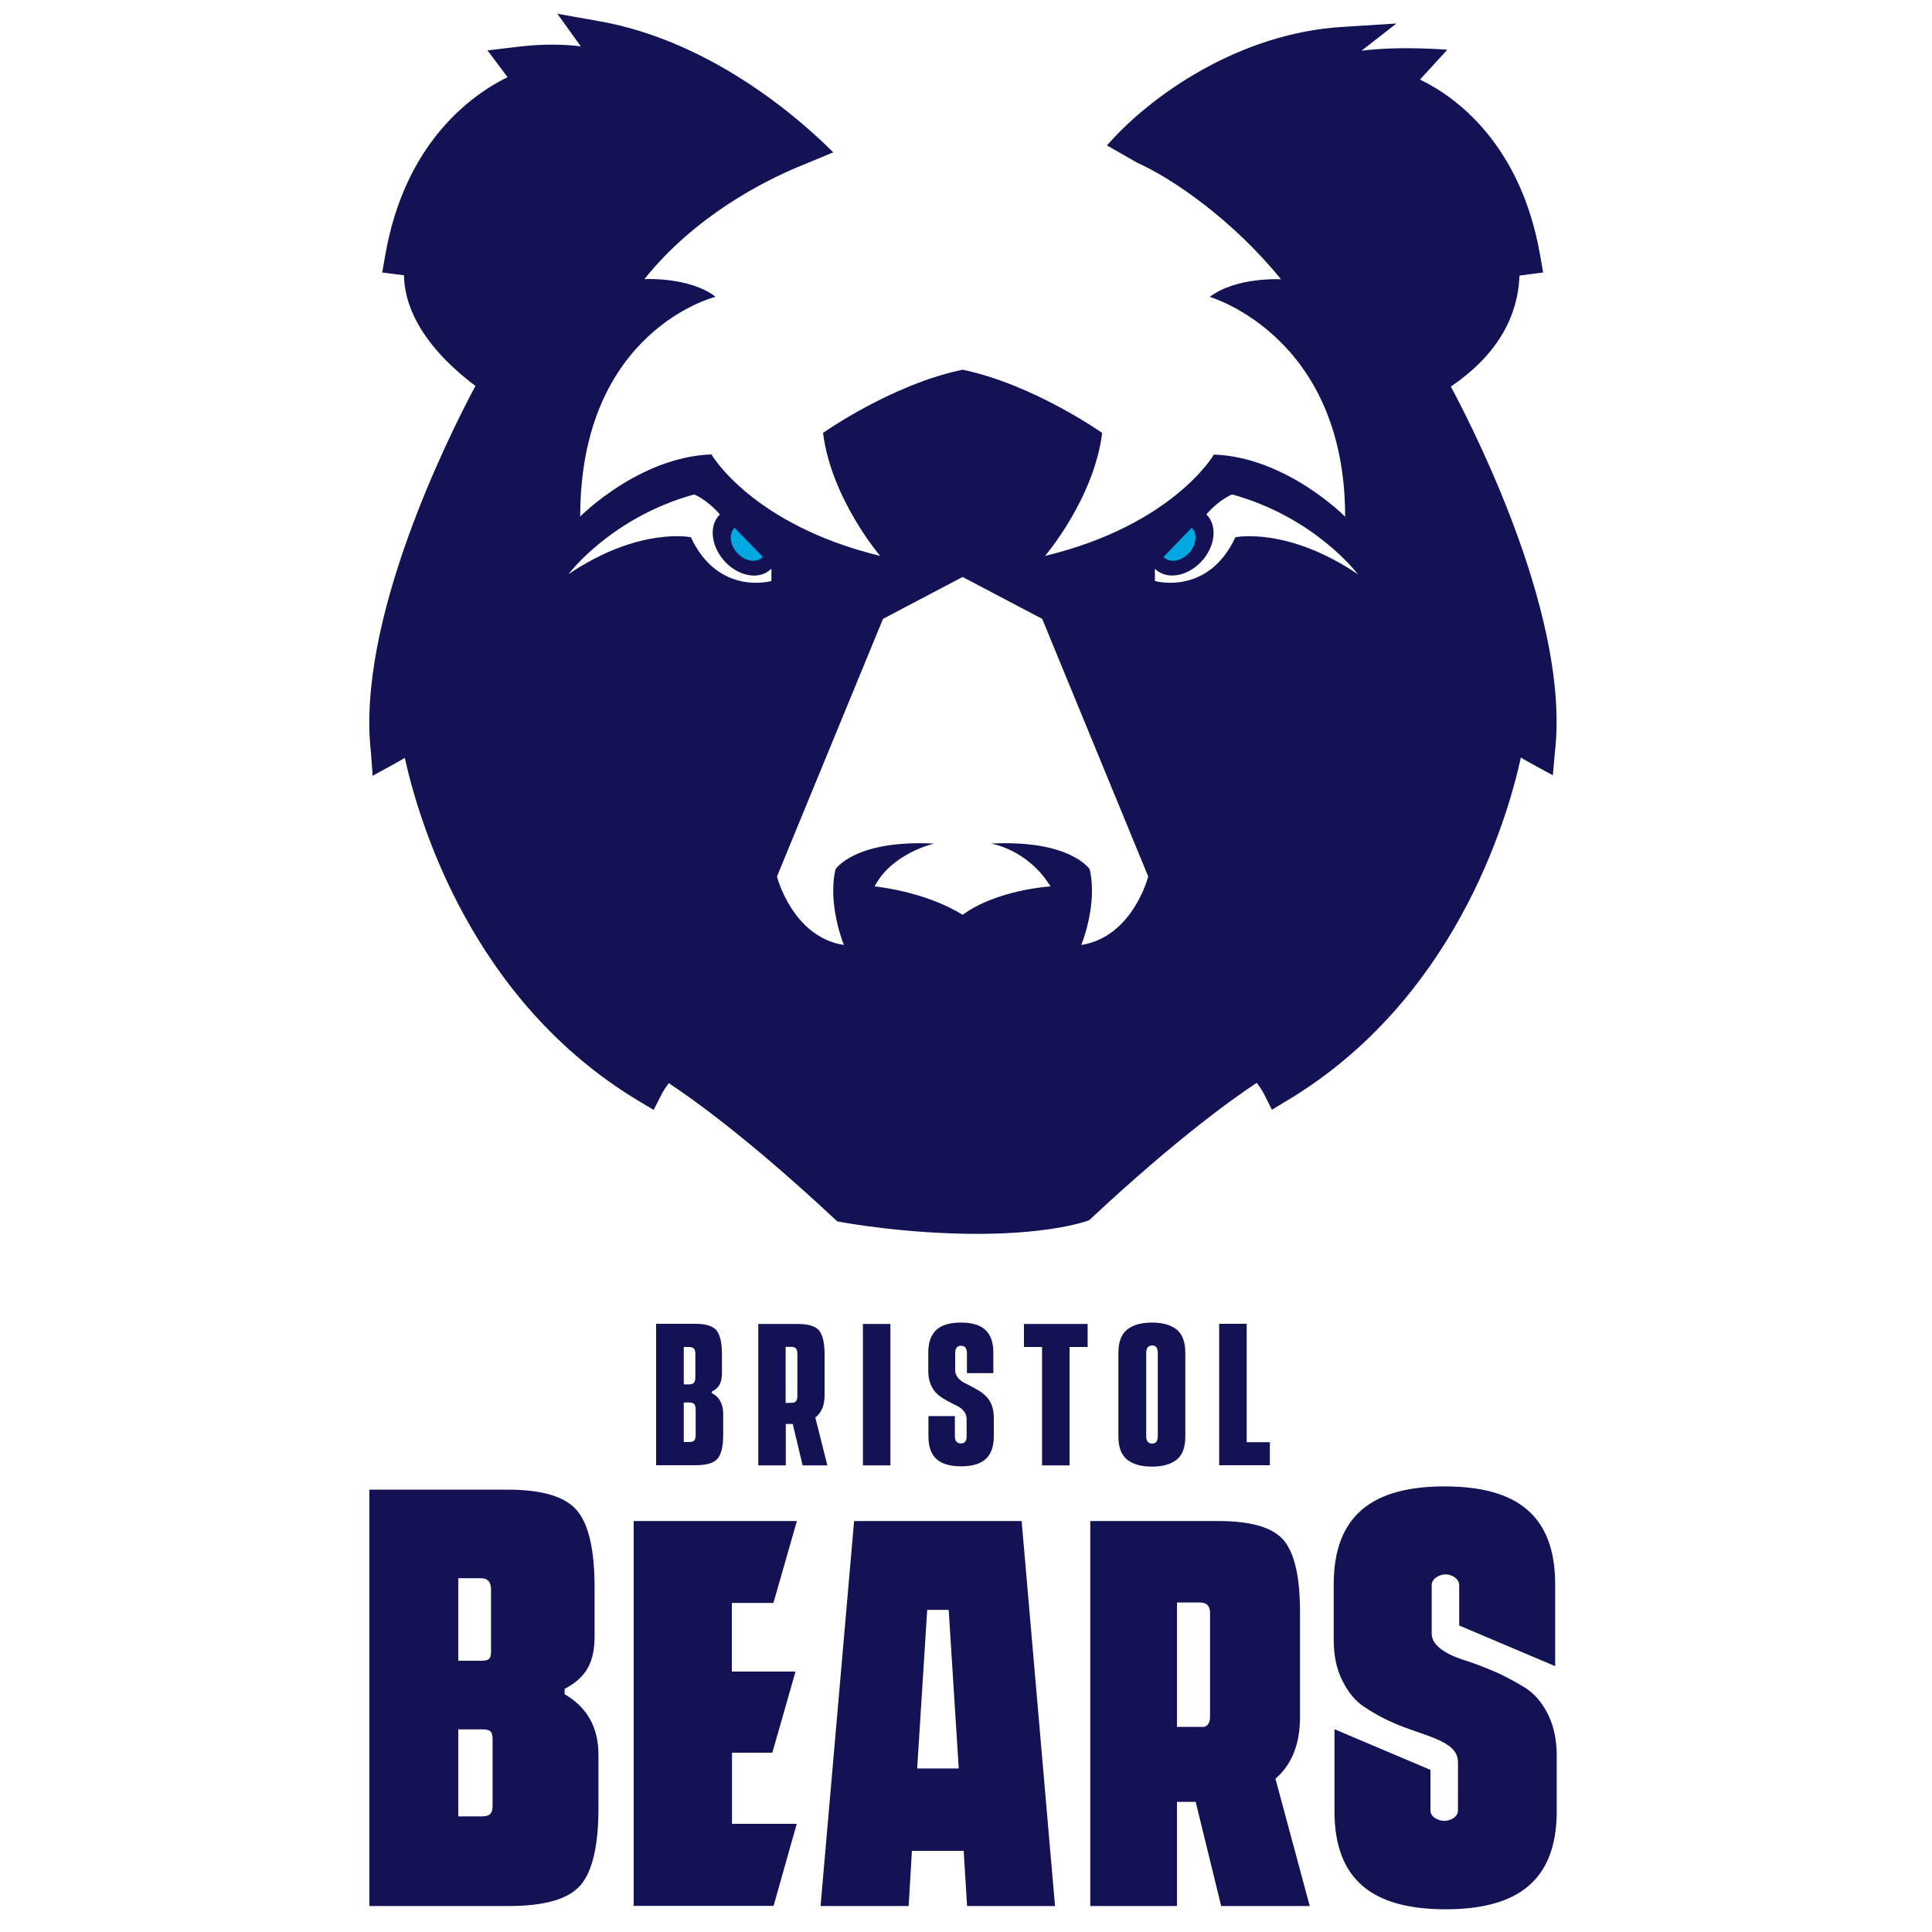
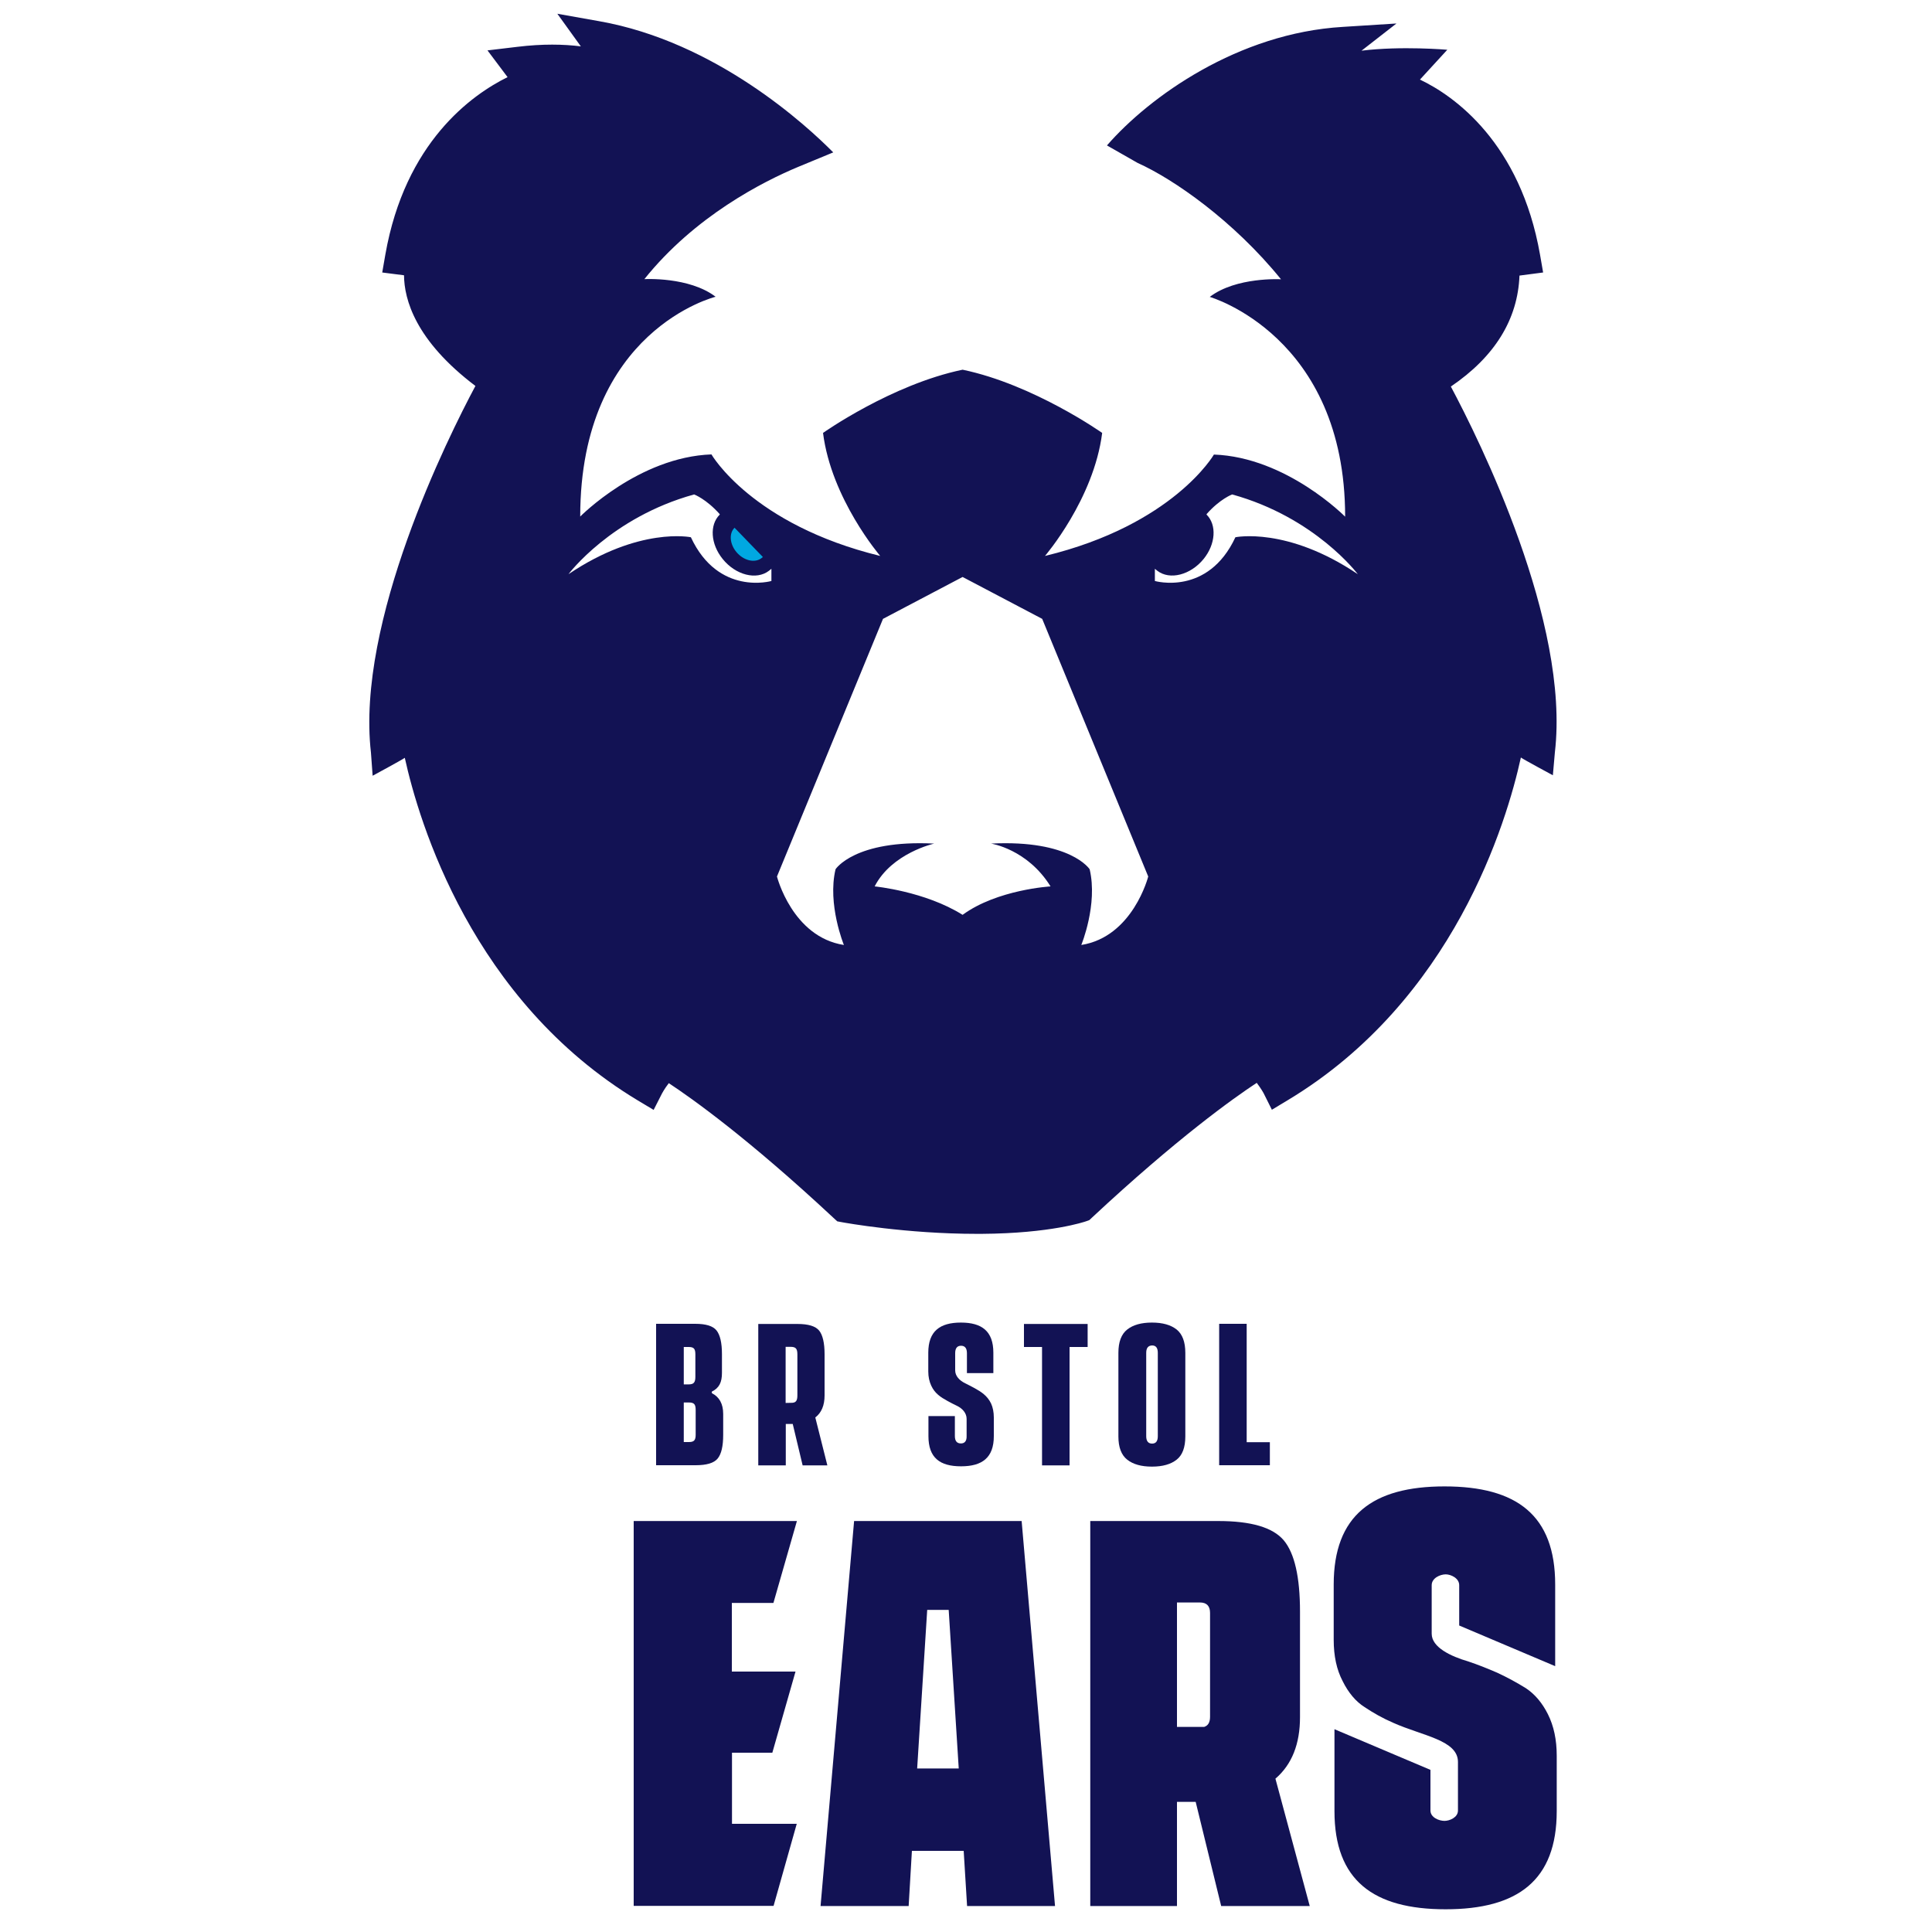
<svg xmlns="http://www.w3.org/2000/svg" version="1.1" id="Calque_1" x="0px" y="0px" viewBox="0 0 1250 1250" style="enable-background:new 0 0 1250 1250;" xml:space="preserve">
  <style type="text/css">
	.st0{fill:#121254;}
	.st1{fill:#00A8E1;}
</style>
  <g>
    <g>
      <g>
        <path class="st0" d="M938.7,250.1c28.4-19.3,43.3-43.4,44.4-71.8l15.3-2l-2-11.5c-12.7-72.4-55.5-102.8-77.7-113.3l17.7-19.3     c0,0-29.6-2.6-55.5,0.6l22.6-17.6l-34.7,2.2c-67.7,4-125.1,45.1-152.6,76.7l0,0l19.8,11.3c23.2,10.4,62.1,37.4,92.8,75.3     c0,0-28.9-1.7-46.1,11.4c0,0,87.6,25.1,87.6,142.2c0,0-37.9-38.5-84.9-40.2c0,0-26.2,45.5-109.3,65.6c0,0,31.6-36.7,37-79.6     c0,0-44.3-31.3-90.3-40.9c-46.1,9.6-90.3,40.9-90.3,40.9c5.4,42.8,37,79.6,37,79.6C486.4,339.4,460.3,294,460.3,294     c-47,1.7-84.9,40.2-84.9,40.2C375.4,213.5,463,192,463,192c-17.2-13.1-46.1-11.4-46.1-11.4c32.7-40.8,76.9-63.2,99.7-72.7     l22.5-9.3C522,81.3,463.2,27,387.6,13.7l-27-4.8L375.8,30c-11.1-1.4-24.7-1.7-41.1,0.3l-19.3,2.3l13,17.3     c-23.1,11.4-66.3,42-79.1,114.9l-2,11.5l14.1,1.8c0.1,15.5,7.3,42.2,46.2,71.6C289.8,283,230.3,402.3,240,486.9l1.1,15     c0,0,19.6-10.6,20.8-11.6c9.2,41.7,43.5,157.1,150.8,221.7l10.2,6.1l5.4-10.6c0,0,1.5-2.9,4.4-6.7c14.9,9.8,51.6,35.9,106.6,87.2     l2.4,2.2l3.2,0.6c1.7,0.3,41.2,7.5,87.1,7.5h2.8l0.4,0c44.8-0.3,66.5-7.8,67.4-8.1l2.2-0.8l1.7-1.6c55-51.3,91.7-77.4,106.6-87.2     c2.9,3.8,4.4,6.6,4.4,6.6l5.4,10.8l10.3-6.2c107.4-64.6,141.7-180.1,150.8-221.7c1.2,1,20.7,11.5,20.7,11.5l1.3-14.8     C1015.9,402.6,956.9,284.2,938.7,250.1z M499.1,375.9c0,0-34.3,9.9-52.1-28.3c0,0-33.4-7-79.2,23.9c0,0,27.4-36.7,81.3-51.6     c0,0,7.8,2.9,16.6,12.8c0,0,0,0.1-0.1,0.3c-6.6,6.6-5.9,19,2,28.7c8.4,10.4,21.8,13.8,29.9,7.6c0.5-0.4,1.6-1.3,1.6-1.3     L499.1,375.9L499.1,375.9z M699.6,611.4c0,0,10.8-26.2,5.4-49c0,0-12.3-19.2-63.8-16.6c0,0,23.5,3.5,38.5,27.7     c0,0-34.5,2-56.9,18.4c-24.4-15.3-56.9-18.4-56.9-18.4c11.1-21.6,38.5-27.7,38.5-27.7c-51.5-2.6-63.8,16.6-63.8,16.6     c-5.4,22.7,5.4,49,5.4,49c-33.4-5.2-43.3-44.3-43.3-44.3l68.6-166.7l51.5-27.1l51.5,27.1l68.6,166.7     C742.9,567.1,733,606.1,699.6,611.4z M799.3,347.6c-17.8,38.2-52.1,28.3-52.1,28.3V368c0,0,1.1,0.9,1.6,1.3     c8.1,6.2,21.5,2.7,29.9-7.6c7.9-9.7,8.6-22.1,2-28.7c0-0.2-0.1-0.3-0.1-0.3c8.7-9.9,16.6-12.8,16.6-12.8     c53.9,14.9,81.3,51.6,81.3,51.6C832.7,340.6,799.3,347.6,799.3,347.6z" />
      </g>
-       <path class="st1" d="M771.1,341.4c0,0,0,0.1,0,0.1c3.6,3.6,3.1,10.3-1.2,15.6c-4.6,5.6-11.9,7.4-16.3,4c-0.3-0.2-0.9-0.7-0.9-0.7    L771.1,341.4z" />
      <path class="st1" d="M475.2,341.5c0-0.1,0-0.1,0-0.1l18.4,19c0,0-0.6,0.5-0.9,0.7c-4.4,3.4-11.7,1.6-16.3-4    C472.1,351.9,471.6,345.1,475.2,341.5z" />
    </g>
    <g>
      <g>
        <g>
          <path class="st0" d="M460.6,901.4c4.8,2.4,7.3,6.9,7.3,13.4v13.6c0,7.3-1.2,12.4-3.6,15.3c-2.4,2.9-7.1,4.3-14.3,4.3h-25.5      v-91.5h25.3c6.9,0,11.5,1.4,13.8,4.3s3.5,8,3.5,15.3v12.1c0,6.1-1.7,9.8-6.6,12.2L460.6,901.4L460.6,901.4z M442.4,871.5v24.2      h3.1c3.3,0,4.4-1.2,4.4-4.9v-14.5c0-3.7-1-4.8-4.4-4.8H442.4z M450.1,912.3c0-3.7-1-4.9-4.4-4.9h-3.3V933h3.3      c3.3,0,4.4-1.1,4.4-4.8V912.3z" />
          <path class="st0" d="M535.3,948.1h-16l-6.4-26.8h-4.5v26.8h-17.8v-91.5h25.3c7.1,0,11.7,1.4,14.1,4.3c2.3,2.9,3.5,8,3.5,15.3      v26.6c0,6.5-2,11.2-6,14.3L535.3,948.1z M508.3,871.4v36.3l4.4-0.1c2.4-0.2,3.2-1.6,3.2-4.8v-26.5c0-3.7-1-4.9-4.4-4.9      L508.3,871.4L508.3,871.4z" />
-           <path class="st0" d="M558.3,948.1v-91.5h17.8v91.5H558.3z" />
          <path class="st0" d="M642.7,888.4h-17.1v-12.9c0-3.2-1.3-4.8-3.8-4.8c-2.5,0-3.8,1.6-3.8,4.8v11.1c0,3.7,2.8,6.6,6.5,8.4      c1.8,0.9,3.8,1.9,6,3.1c4.3,2.4,8.2,4.8,10.7,9.9c1.2,2.6,1.8,5.7,1.8,9.1v12.1c0,13.9-7.5,19.5-21.2,19.5      c-13.7,0-21.1-5.5-21.1-19.5v-13h17.1v12.9c0,3.2,1.3,4.8,3.9,4.8c2.5,0,3.8-1.6,3.7-4.8v-11.1c0-3.7-2.7-6.8-6.4-8.5      c-1.9-0.9-3.8-1.9-6-3.1c-4.3-2.4-8.1-4.7-10.5-9.9c-1.2-2.6-1.9-5.6-1.9-9.1v-12.2c0-13.9,7.5-19.5,21.1-19.5      c13.5,0,21,5.5,21,19.5L642.7,888.4L642.7,888.4z" />
          <path class="st0" d="M703.7,856.6v14.9H692v76.6h-17.8v-76.6h-11.7v-14.9H703.7z" />
          <path class="st0" d="M745.3,855.7c6.9,0,12.2,1.5,16,4.5c3.7,3,5.6,8,5.6,15.1v54.1c0,7.1-1.9,12.1-5.6,15      c-3.8,3-9.1,4.5-16,4.5c-6.9,0-12.2-1.5-16-4.5c-3.8-3-5.7-8-5.7-15v-54.1c0-7.1,1.9-12.1,5.7-15.1      C733.1,857.2,738.4,855.7,745.3,855.7z M749.1,875.3c0-3.2-1.2-4.8-3.7-4.8c-2.5,0.1-3.8,1.6-3.8,4.8v53.9      c0,3.2,1.3,4.8,3.8,4.8s3.7-1.6,3.7-4.8V875.3z" />
          <path class="st0" d="M806.6,933.1h15v14.9h-32.8v-91.5h17.8L806.6,933.1L806.6,933.1z" />
        </g>
        <g>
-           <path class="st0" d="M365.2,1096.1c14.6,8.4,22,21.4,22,39.3v34.3c0,24.2-3.8,40.8-11.5,49.9s-23.3,13.6-46.8,13.6h-89.9V963.8      h89.4c22.5,0,37.4,4.5,45,13.6s11.3,25.7,11.3,49.9v30.7c0,16.6-4.5,26.9-19.4,34.7V1096.1z M296.5,1021.1v53.4h14.9      c5.5,0,6.3-1.7,6.3-6.5v-39.5c0-5-2.2-7.4-6.7-7.4L296.5,1021.1L296.5,1021.1z M318.7,1125.4c0-4.6-1-6.5-6.5-6.5h-15.7v56.3      h15.2c5.5,0,7-2.1,7-7L318.7,1125.4L318.7,1125.4z" />
          <path class="st0" d="M500.4,1037.1h-26.9v44.4h41.2l-15,52.5h-26.1v46h41.9l-15,53.1h-90.5V984.1h105.6L500.4,1037.1z" />
          <path class="st0" d="M625.7,1233.2l-2.2-35.7h-33.5l-2.1,35.7h-57l21.7-249.1H661l21.6,249.1H625.7z M593.4,1144.2h26.9      l-6.5-102.6h-13.9L593.4,1144.2z" />
          <path class="st0" d="M847.4,1233.2h-57.3l-16.5-67.4h-12.1v67.4h-56.1V984.1h82.7c21.3,0,35.4,4.1,42.5,12.5      c7,8.4,10.5,23.8,10.5,46.2v68.2c0,17.3-5.2,30.6-15.9,39.8L847.4,1233.2z M761.5,1036.9v80.4h17.6c2.5-0.8,3.8-2.9,3.8-6.5      v-67.3c0-4.4-2.2-6.7-6.5-6.7H761.5z" />
          <path class="st0" d="M1006.2,1078l-62.1-26.3v-26.1c0-4.6-5.5-7-8.7-7c-3.6,0-9.1,2.4-9.1,7v31.4c0,8.8,12.2,14.6,23.8,18      c5.7,1.9,11.8,4.3,18.5,7.2c6.7,3.1,12.9,6.5,18.7,10.1c5.7,3.8,10.5,9.4,14.2,16.8c3.8,7.6,5.7,16.5,5.7,26.8v35.9      c0,44.8-25.2,63.5-71.9,63.5c-46.8,0-71.9-18.7-71.9-63.5v-53l62.1,26.3v26.3c0,4.5,5.5,6.7,9.1,6.7c3.3,0,8.7-2.2,8.7-6.7V1140      c0-14.2-22.8-16.8-42-25.4c-6.7-2.9-12.7-6.3-18.4-10.1c-5.7-3.6-10.5-9.3-14.2-16.8c-3.9-7.4-5.8-16.3-5.8-26.8v-35.7      c0-44.8,25.2-63.5,71.7-63.5c46.8,0,71.6,18.7,71.6,63.5V1078z" />
        </g>
      </g>
    </g>
  </g>
</svg>